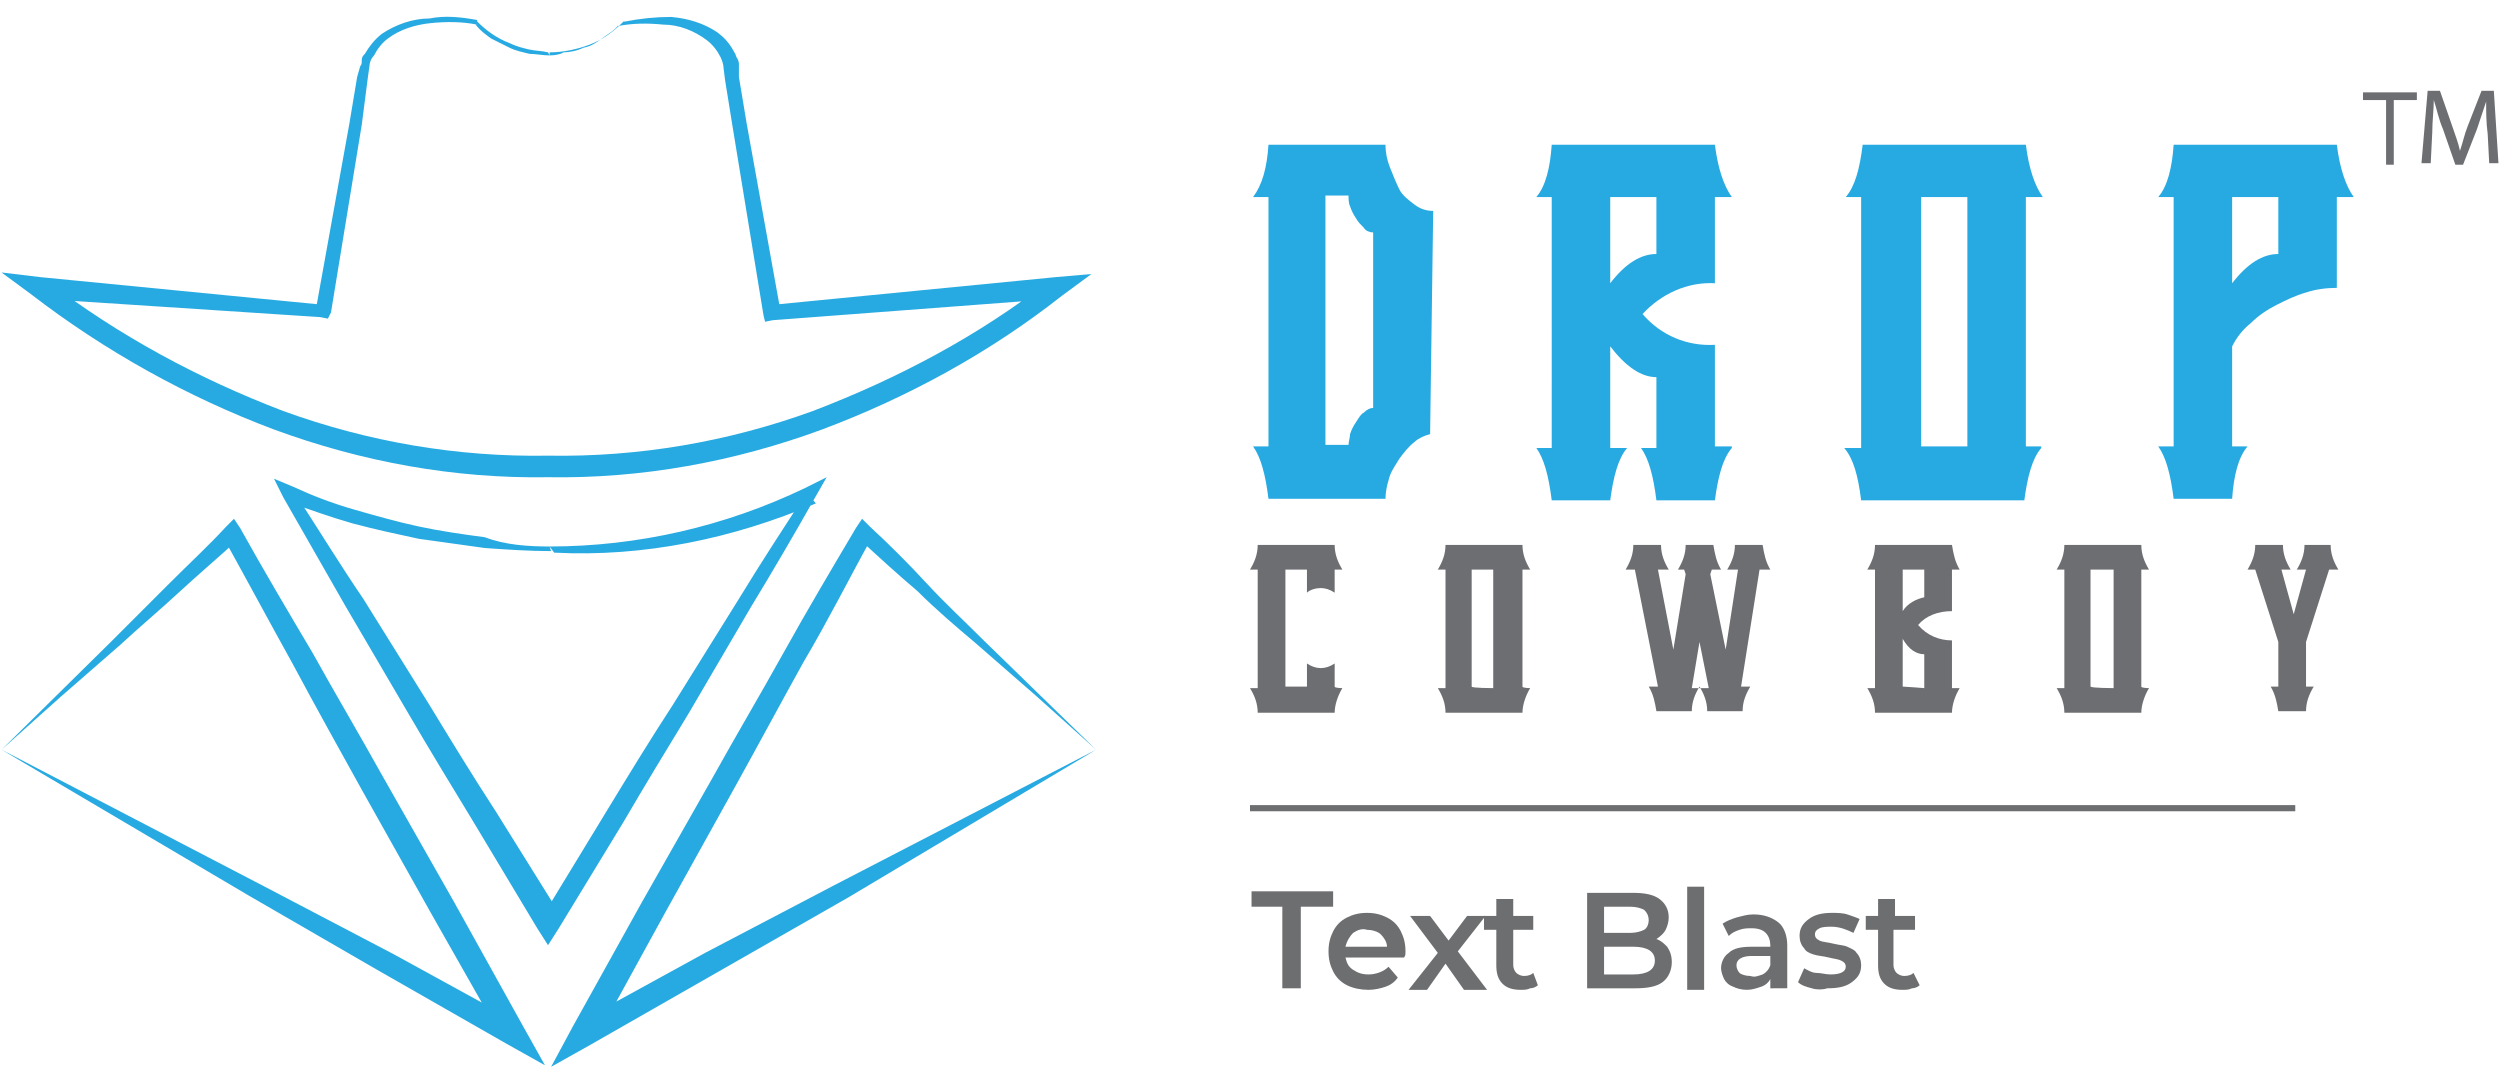
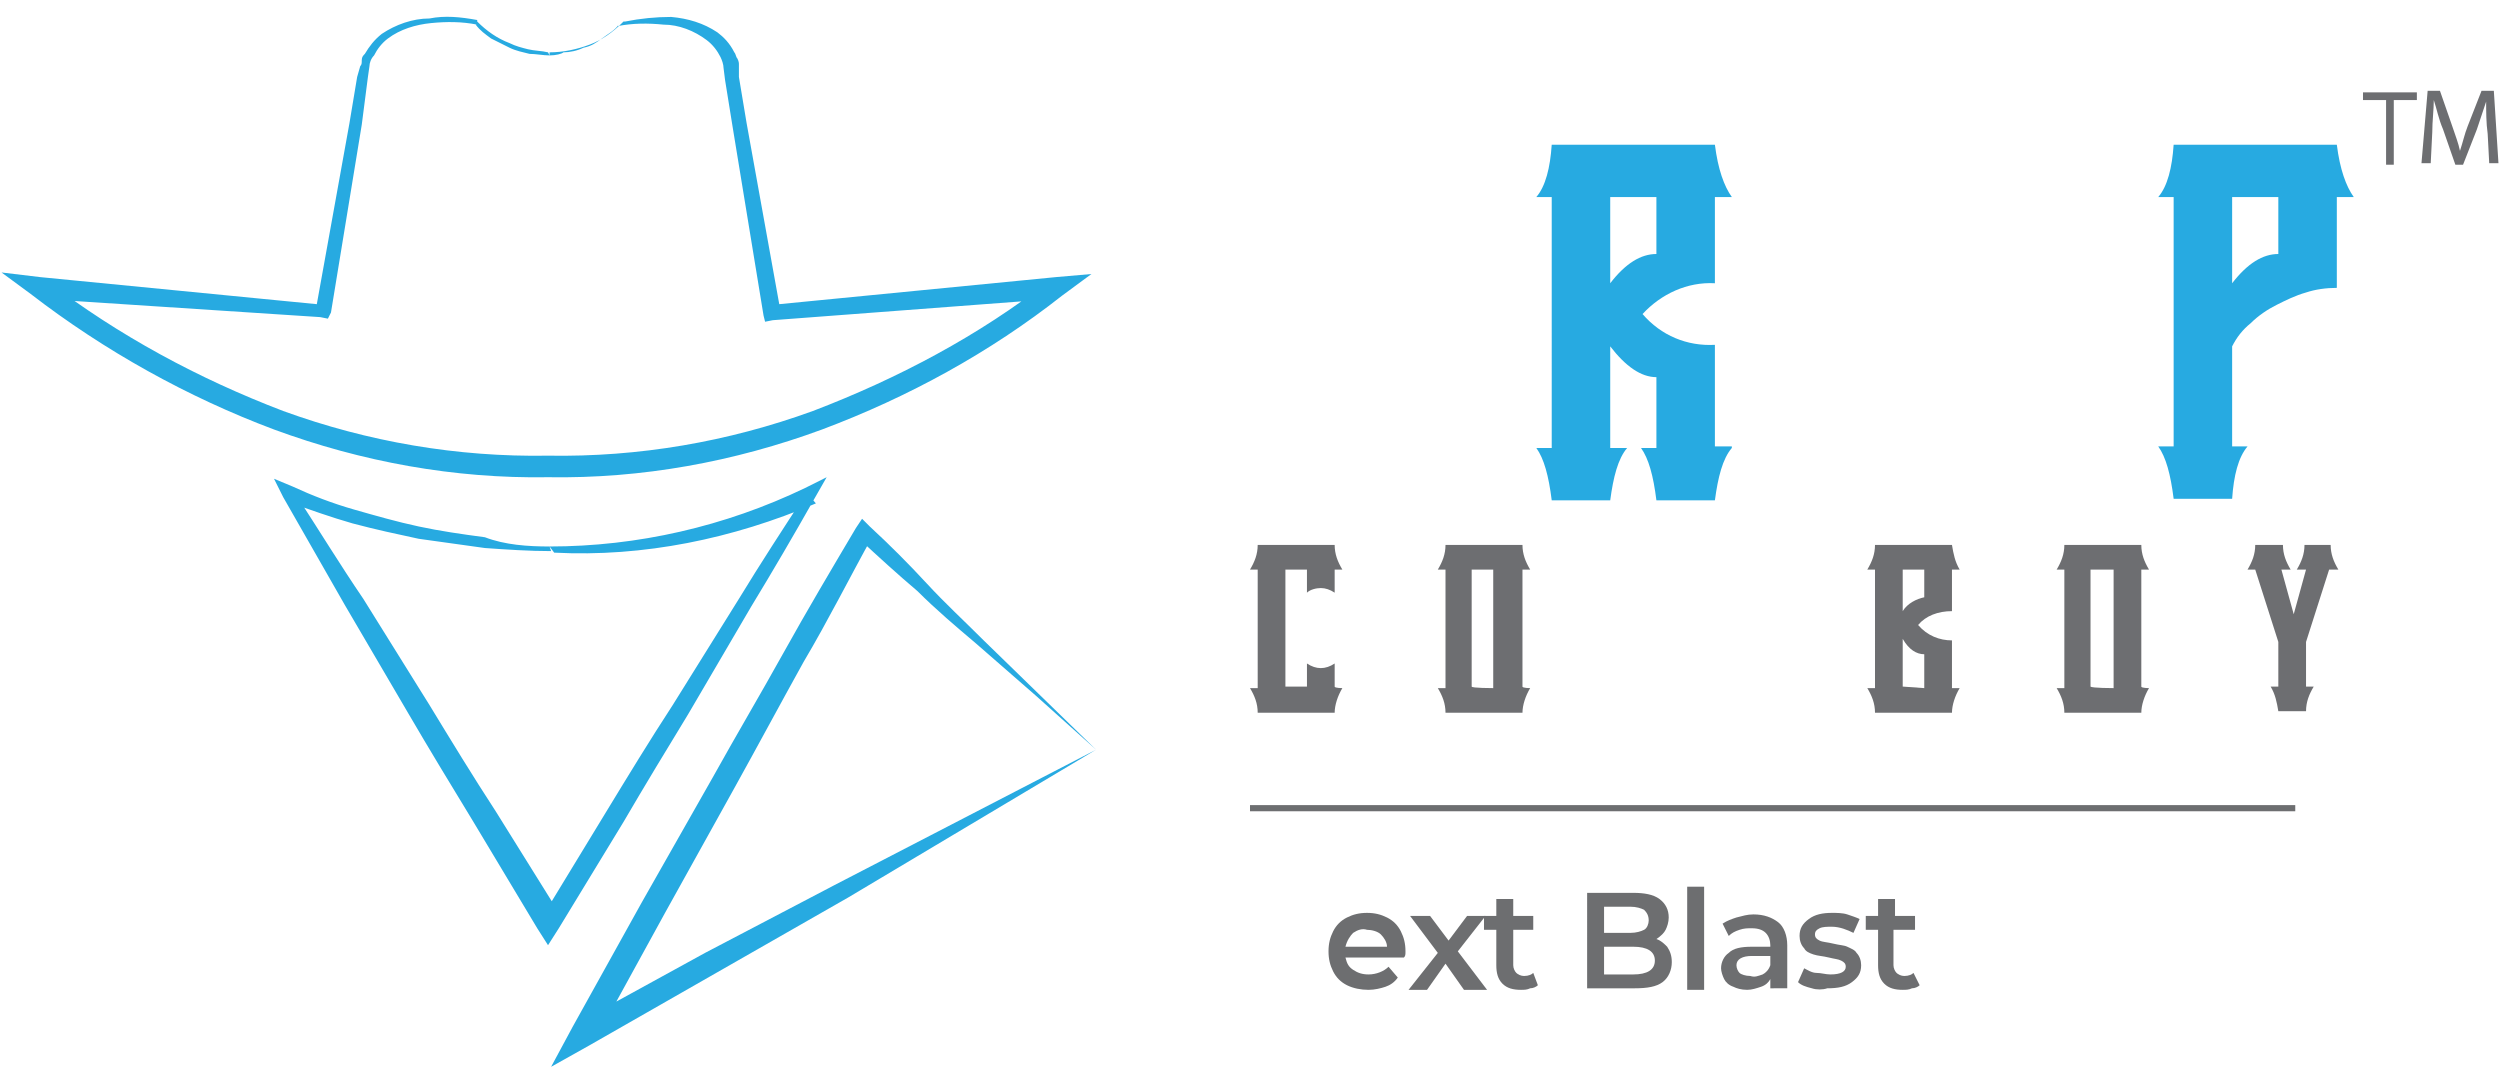
<svg xmlns="http://www.w3.org/2000/svg" id="Layer_1" x="0px" y="0px" viewBox="0 0 162.4 70.4" style="enable-background:new 0 0 162.4 70.4;" xml:space="preserve">
  <style type="text/css"> .st0{fill:#FF214F;} .st1{fill:#6D6E70;} .st2{fill:#27AAE1;} .st3{fill:#6D6E71;} .st4{fill:none;stroke:#000000;stroke-width:0.532;stroke-miterlimit:10;}</style>
  <g>
-     <path class="st1" d="M83.4,58.9h-2.1v-1h5.3v1h-2.1v5.3h-1.2V58.9z" />
    <path class="st1" d="M91.2,62.2h-3.8c0.1,0.4,0.2,0.6,0.5,0.8s0.6,0.3,1,0.3c0.5,0,1-0.2,1.3-0.5l0.6,0.7c-0.2,0.3-0.5,0.5-0.8,0.6 s-0.7,0.2-1.1,0.2c-0.5,0-1-0.1-1.4-0.3s-0.7-0.5-0.9-0.9s-0.3-0.8-0.3-1.3c0-0.5,0.1-0.9,0.3-1.3c0.2-0.4,0.5-0.7,0.9-0.9 c0.4-0.2,0.8-0.3,1.3-0.3c0.5,0,0.9,0.1,1.3,0.3c0.4,0.2,0.7,0.5,0.9,0.9s0.3,0.8,0.3,1.3C91.3,62,91.3,62.1,91.2,62.2z M87.9,60.6 c-0.2,0.2-0.4,0.5-0.5,0.9h2.7c0-0.3-0.2-0.6-0.4-0.8s-0.6-0.3-0.9-0.3C88.5,60.3,88.2,60.4,87.9,60.6z" />
    <path class="st1" d="M95.1,64.3l-1.2-1.7l-1.2,1.7h-1.2l1.9-2.4l-1.8-2.4h1.3l1.2,1.6l1.2-1.6h1.2l-1.8,2.3l1.9,2.5H95.1z" />
    <path class="st1" d="M99.9,64c-0.1,0.1-0.3,0.2-0.5,0.2c-0.2,0.1-0.4,0.1-0.6,0.1c-0.5,0-0.9-0.1-1.2-0.4c-0.3-0.3-0.4-0.7-0.4-1.2 v-2.3h-0.8v-0.9h0.8v-1.1h1.1v1.1h1.3v0.9h-1.3v2.3c0,0.2,0.1,0.4,0.2,0.5c0.1,0.1,0.3,0.2,0.5,0.2c0.3,0,0.5-0.1,0.6-0.2L99.9,64z " />
    <path class="st1" d="M108.3,61.5c0.2,0.3,0.3,0.6,0.3,1c0,0.5-0.2,1-0.6,1.3c-0.4,0.3-1,0.4-1.8,0.4h-3.1V58h3 c0.7,0,1.3,0.1,1.7,0.4c0.4,0.3,0.6,0.7,0.6,1.2c0,0.3-0.1,0.6-0.2,0.8c-0.1,0.2-0.3,0.4-0.6,0.6C107.9,61.1,108.1,61.3,108.3,61.5 z M104.2,58.9v1.7h1.7c0.4,0,0.7-0.1,0.9-0.2c0.2-0.1,0.3-0.4,0.3-0.6c0-0.3-0.1-0.5-0.3-0.7c-0.2-0.1-0.5-0.2-0.9-0.2H104.2z M107.5,62.4c0-0.6-0.5-0.9-1.4-0.9h-1.9v1.8h1.9C107,63.3,107.5,63,107.5,62.4z" />
    <path class="st1" d="M109.6,57.6h1.1v6.7h-1.1V57.6z" />
    <path class="st1" d="M115.5,59.9c0.4,0.3,0.6,0.9,0.6,1.5v2.8H115v-0.6c-0.1,0.2-0.3,0.4-0.6,0.5s-0.6,0.2-0.9,0.2 c-0.4,0-0.7-0.1-0.9-0.2c-0.3-0.1-0.5-0.3-0.6-0.5c-0.1-0.2-0.2-0.5-0.2-0.7c0-0.4,0.2-0.8,0.5-1c0.3-0.3,0.8-0.4,1.5-0.4h1.2v-0.1 c0-0.3-0.1-0.6-0.3-0.8c-0.2-0.2-0.5-0.3-0.9-0.3c-0.3,0-0.5,0-0.8,0.1s-0.5,0.2-0.7,0.4l-0.4-0.8c0.3-0.2,0.6-0.3,0.9-0.4 c0.4-0.1,0.7-0.2,1.1-0.2C114.6,59.4,115.1,59.6,115.5,59.9z M114.5,63.3c0.2-0.1,0.4-0.3,0.5-0.6v-0.6h-1.2c-0.6,0-1,0.2-1,0.6 c0,0.2,0.1,0.4,0.2,0.5s0.4,0.2,0.7,0.2C114,63.5,114.2,63.4,114.5,63.3z" />
    <path class="st1" d="M117.7,64.2c-0.4-0.1-0.7-0.2-0.9-0.4l0.4-0.9c0.2,0.1,0.5,0.3,0.8,0.3s0.6,0.1,0.9,0.1c0.7,0,1-0.2,1-0.5 c0-0.2-0.1-0.3-0.3-0.4c-0.2-0.1-0.4-0.1-0.8-0.2c-0.4-0.1-0.7-0.1-1-0.2s-0.5-0.2-0.6-0.4c-0.2-0.2-0.3-0.5-0.3-0.8 c0-0.5,0.2-0.8,0.6-1.1c0.4-0.3,0.9-0.4,1.5-0.4c0.3,0,0.7,0,1,0.1c0.3,0.1,0.6,0.2,0.8,0.3l-0.4,0.9c-0.4-0.2-0.9-0.4-1.4-0.4 c-0.3,0-0.6,0-0.8,0.1c-0.2,0.1-0.3,0.2-0.3,0.4c0,0.2,0.1,0.3,0.3,0.4c0.2,0.1,0.5,0.1,0.9,0.2c0.4,0.1,0.7,0.1,0.9,0.2 c0.2,0.1,0.5,0.2,0.6,0.4c0.2,0.2,0.3,0.5,0.3,0.8c0,0.5-0.2,0.8-0.6,1.1c-0.4,0.3-0.9,0.4-1.6,0.4C118.4,64.3,118,64.3,117.7,64.2 z" />
    <path class="st1" d="M124.7,64c-0.1,0.1-0.3,0.2-0.5,0.2c-0.2,0.1-0.4,0.1-0.6,0.1c-0.5,0-0.9-0.1-1.2-0.4 c-0.3-0.3-0.4-0.7-0.4-1.2v-2.3h-0.8v-0.9h0.8v-1.1h1.1v1.1h1.3v0.9H123v2.3c0,0.2,0.1,0.4,0.2,0.5c0.1,0.1,0.3,0.2,0.5,0.2 c0.3,0,0.5-0.1,0.6-0.2L124.7,64z" />
  </g>
  <g>
    <rect x="81.2" y="52.3" class="st1" width="67.9" height="0.4" />
  </g>
  <g id="_x38_f0550fa-641f-4009-b4c2-0e3e619438b3_00000059993602648433526660000011656721333087508364_">
    <g id="_x38_d6bf8e3-41e3-4faf-b868-dc087132edd1_00000051354348469585497050000006543658875948945300_">
      <g>
        <g>
          <g>
-             <path class="st2" d="M92.9,28.2c-0.4,0.1-0.8,0.3-1,0.5c-0.4,0.3-0.7,0.7-1,1.1c-0.3,0.5-0.6,0.9-0.7,1.4 C90.1,31.5,90,32,90,32.4h-7.6c-0.2-1.6-0.5-2.7-1-3.4h1V12.8h-1c0.6-0.8,0.9-1.9,1-3.4H90c0,0.5,0.1,1,0.3,1.5 c0.2,0.5,0.4,1,0.6,1.4s0.6,0.7,1,1c0.4,0.3,0.8,0.4,1.2,0.4L92.9,28.2L92.9,28.2z M89.2,15.1c-0.2,0-0.5-0.1-0.6-0.3 c-0.2-0.2-0.4-0.4-0.5-0.6c-0.2-0.3-0.3-0.5-0.4-0.8c-0.1-0.2-0.1-0.5-0.1-0.7h-1.5v16.2h1.5c0-0.2,0.1-0.5,0.1-0.7 c0.1-0.3,0.2-0.5,0.4-0.8c0.2-0.3,0.3-0.5,0.5-0.6c0.2-0.2,0.4-0.3,0.6-0.3V15.1z" />
            <path class="st2" d="M112.5,29.1c-0.6,0.7-0.9,1.9-1.1,3.4h-3.8c-0.2-1.6-0.5-2.7-1-3.4h1v-4.6c-1,0-2-0.7-3-2v6.6h1.1 c-0.6,0.7-0.9,1.9-1.1,3.4h-3.8c-0.2-1.6-0.5-2.7-1-3.4h1V12.8h-1c0.6-0.7,0.9-1.9,1-3.4h10.6c0.2,1.6,0.6,2.7,1.1,3.4h-1.1 v5.6c-1.8-0.1-3.5,0.7-4.7,2c1.2,1.4,2.9,2.1,4.7,2v6.6H112.5z M107.6,12.8h-3v5.6c1-1.3,2-1.9,3-1.9V12.8z" />
-             <path class="st2" d="M132.6,29.1c-0.6,0.7-0.9,1.9-1.1,3.4h-10.6c-0.2-1.6-0.5-2.7-1.1-3.4h1.1V12.8h-1 c0.6-0.7,0.9-1.8,1.1-3.4h10.6c0.2,1.6,0.6,2.7,1.1,3.4h-1.1v16.2H132.6z M127.8,29.1V12.8h-3v16.2H127.8z" />
            <path class="st2" d="M151.8,12.8v5.9c-0.7,0-1.4,0.1-2,0.3c-0.7,0.2-1.3,0.5-1.9,0.8c-0.6,0.3-1.2,0.7-1.7,1.2 c-0.5,0.4-0.9,0.9-1.2,1.5V29h1c-0.6,0.7-0.9,1.9-1,3.4h-3.8c-0.2-1.6-0.5-2.7-1-3.4h1V12.8h-1c0.6-0.7,0.9-1.9,1-3.4h10.6 c0.2,1.6,0.6,2.7,1.1,3.4H151.8z M148,12.8h-3v5.6c1-1.3,2-1.9,3-1.9V12.8z" />
          </g>
          <g>
            <path class="st3" d="M87.2,44.7c-0.3,0.5-0.5,1.1-0.5,1.6h-5c0-0.6-0.2-1.1-0.5-1.6h0.5V37h-0.5c0.3-0.5,0.5-1,0.5-1.6h5 c0,0.6,0.2,1.1,0.5,1.6h-0.5v1.5c-0.3-0.2-0.6-0.3-0.9-0.3c-0.3,0-0.7,0.1-0.9,0.3V37h-1.4v7.6h1.4v-1.5 c0.3,0.2,0.6,0.3,0.9,0.3c0.3,0,0.6-0.1,0.9-0.3v1.5C86.7,44.7,87.2,44.7,87.2,44.7z" />
            <path class="st3" d="M99.4,44.7c-0.3,0.5-0.5,1.1-0.5,1.6h-5c0-0.6-0.2-1.1-0.5-1.6h0.5V37h-0.5c0.3-0.5,0.5-1,0.5-1.6h5 c0,0.6,0.2,1.1,0.5,1.6h-0.5v7.6C98.9,44.7,99.4,44.7,99.4,44.7z M97,44.7V37h-1.4v7.6C95.6,44.7,97,44.7,97,44.7z" />
-             <path class="st3" d="M114.3,37l-1.2,7.6h0.6c-0.3,0.5-0.5,1-0.5,1.6h-2.3c0-0.6-0.2-1.1-0.5-1.6c-0.3,0.5-0.5,1-0.5,1.6h-2.3 c-0.1-0.6-0.2-1.1-0.5-1.6h0.6l-1.5-7.6h-0.6c0.3-0.5,0.5-1,0.5-1.6h1.8c0,0.6,0.2,1.1,0.5,1.6h-0.7l1,5.2l0.8-4.9l-0.1-0.3 H109c0.3-0.5,0.5-1,0.5-1.6h1.8c0.1,0.6,0.2,1.1,0.5,1.6h-0.6l-0.1,0.3l1,4.9l0.8-5.2h-0.7c0.3-0.5,0.5-1,0.5-1.6h1.8 c0.1,0.6,0.2,1.1,0.5,1.6H114.3z M111,44.7l-0.6-3l-0.5,3H111z" />
            <path class="st3" d="M127.3,44.7c-0.3,0.5-0.5,1.1-0.5,1.6h-5c0-0.6-0.2-1.1-0.5-1.6h0.5V37h-0.5c0.3-0.5,0.5-1,0.5-1.6h5 c0.1,0.6,0.2,1.1,0.5,1.6h-0.5v2.7c-0.9,0-1.7,0.3-2.2,0.9c0.6,0.7,1.4,1,2.2,1v3.1H127.3z M125,37h-1.4v2.7 c0.3-0.5,0.9-0.8,1.4-0.9V37z M125,44.7v-2.2c-0.5,0-1-0.3-1.4-1v3.1L125,44.7z" />
            <path class="st3" d="M139.6,44.7c-0.3,0.5-0.5,1.1-0.5,1.6h-5c0-0.6-0.2-1.1-0.5-1.6h0.5V37h-0.5c0.3-0.5,0.5-1,0.5-1.6h5 c0,0.6,0.2,1.1,0.5,1.6h-0.5v7.6C139.1,44.7,139.6,44.7,139.6,44.7z M137.3,44.7V37h-1.5v7.6C135.9,44.7,137.3,44.7,137.3,44.7 z" />
            <path class="st3" d="M151.3,37l-1.5,4.7v2.9h0.5c-0.3,0.5-0.5,1-0.5,1.6h-1.8c-0.1-0.6-0.2-1.1-0.5-1.6h0.5v-2.9l-1.5-4.7H146 c0.3-0.5,0.5-1,0.5-1.6h1.8c0,0.6,0.2,1.1,0.5,1.6h-0.6l0.8,2.9l0.8-2.9h-0.6c0.3-0.5,0.5-1,0.5-1.6h1.7c0,0.6,0.2,1.1,0.5,1.6 H151.3z" />
          </g>
        </g>
        <g>
          <path class="st3" d="M155,6.5h-1.5V6h3.5v0.5h-1.5v4.2H155V6.5z" />
          <path class="st3" d="M161.6,8.7c-0.1-0.7-0.1-1.5-0.1-2.1l0,0c-0.2,0.6-0.4,1.2-0.6,1.8l-0.9,2.3h-0.5l-0.8-2.3 c-0.3-0.7-0.4-1.3-0.6-1.9l0,0c0,0.6-0.1,1.4-0.1,2.1l-0.1,2h-0.6l0.4-4.7h0.8l0.8,2.3c0.2,0.6,0.4,1.1,0.5,1.6l0,0 c0.2-0.6,0.3-1.1,0.5-1.6l0.9-2.3h0.8l0.3,4.7h-0.6L161.6,8.7z" />
        </g>
      </g>
    </g>
  </g>
  <g>
-     <path class="st2" d="M0.1,48.7l7.2-7.1c1.2-1.2,2.4-2.4,3.7-3.7s2.5-2.4,3.7-3.7l0.5-0.5l0.4,0.6c1.5,2.7,3.1,5.4,4.7,8.1 c1.5,2.7,3.1,5.4,4.6,8.1l4.6,8.1l4.5,8.1l1.4,2.5l-2.5-1.4l-8.4-4.8l-8.3-4.8L0.1,48.7z M0.1,48.7l17.1,8.9l8.4,4.4l8.2,4.5 l-1.1,1.1l-4.6-8.1l-4.6-8.2c-1.5-2.7-3-5.4-4.5-8.2c-1.5-2.7-3-5.5-4.5-8.2l0.9,0.2c-1.2,1.1-2.5,2.2-3.8,3.4s-2.5,2.2-3.8,3.4 l-3.9,3.4L0.1,48.7z" />
    <path class="st2" d="M71.2,48.7l-3.9-3.5l-3.9-3.4c-1.3-1.1-2.6-2.2-3.8-3.4c-1.3-1.1-2.5-2.2-3.8-3.4l0.9-0.2 c-1.5,2.7-2.9,5.5-4.5,8.2c-1.5,2.7-3,5.5-4.5,8.2l-4.5,8.1l-4.5,8.2l-1.1-1.1l8.2-4.5l8.4-4.4L71.2,48.7z M71.2,48.7l-16.1,9.6 l-8.4,4.8l-8.4,4.8l-2.5,1.4l1.4-2.6l4.5-8.1l4.6-8.1c1.5-2.7,3.1-5.4,4.6-8.1c1.5-2.7,3.1-5.4,4.7-8.1l0.4-0.6l0.5,0.5 c1.3,1.2,2.5,2.4,3.7,3.7s2.4,2.4,3.7,3.7L71.2,48.7z" />
    <path class="st2" d="M35.7,35.5c5.7,0,11.4-1.3,16.6-3.8l0,0l1.4-0.7l-0.8,1.4c-1.3,2.3-2.7,4.7-4.1,7l-4.1,7 c-1.4,2.3-2.8,4.6-4.2,7l-4.2,6.9l-0.7,1.1l-0.7-1.1l-4.2-7c-1.4-2.3-2.8-4.6-4.2-7l-4.1-7c-1.3-2.3-2.7-4.7-4-7l-0.6-1.2l1.2,0.5 l0,0c1.3,0.6,2.6,1.1,4,1.5c1.4,0.4,2.8,0.8,4.2,1.1c1.4,0.3,2.8,0.5,4.3,0.7C32.8,35.4,34.3,35.5,35.7,35.5l0.1,0.3 c-1.4,0-2.9-0.1-4.3-0.2c-1.4-0.2-2.9-0.4-4.3-0.6c-1.4-0.3-2.8-0.6-4.3-1c-1.4-0.4-2.8-0.9-4.2-1.4l0,0l0.5-0.5 c1.5,2.3,2.9,4.6,4.4,6.8l4.3,6.9c1.4,2.3,2.8,4.6,4.3,6.9l4.3,6.9h-1.3l4.2-6.9c1.4-2.3,2.8-4.6,4.3-6.9l4.3-6.9 c1.4-2.3,2.9-4.6,4.4-6.9l0.6,0.7l0,0c-5.4,2.3-11.2,3.5-17,3.2L35.7,35.5L35.7,35.5z" />
    <path class="st2" d="M35.7,3.6c-0.4,0-0.9-0.1-1.3-0.1c-0.4-0.1-0.9-0.2-1.3-0.4c-0.4-0.2-0.8-0.4-1.2-0.6c-0.4-0.3-0.7-0.5-1-0.9 l0,0L31,1.6c-1-0.2-2-0.2-3-0.1c-1,0.1-2,0.4-2.8,1c-0.4,0.3-0.7,0.7-0.9,1.1C24.1,3.8,24,4.1,24,4.3l-0.1,0.7l-0.4,3.1l-1,6.1 l-1,6.1l-0.2,0.4l-0.5-0.1L2.5,19.4L3,18.2c4.7,3.6,9.9,6.4,15.4,8.5c5.5,2,11.3,3,17.2,2.9c5.9,0.1,11.7-0.9,17.2-2.9 c5.5-2.1,10.8-4.9,15.4-8.5l0.5,1.2l-18.5,1.4l-0.5,0.1l-0.1-0.4l-1-6.1l-1-6.1l-0.5-3.1l-0.1-0.8c0-0.2-0.1-0.5-0.2-0.7 c-0.2-0.4-0.5-0.8-0.9-1.1c-0.8-0.6-1.8-1-2.8-1c-1-0.1-2-0.1-3,0.1l0,0l0.1-0.1c-0.3,0.4-0.7,0.6-1.1,0.9 c-0.4,0.3-0.7,0.5-1.2,0.6c-0.4,0.2-0.9,0.3-1.3,0.3C36.5,3.5,36.1,3.6,35.7,3.6V3.4c0.9,0,1.8-0.2,2.6-0.5 c0.8-0.3,1.5-0.8,2.1-1.4l0.1-0.1h0.1l0,0c1-0.2,2-0.3,3-0.3c1.1,0.1,2.1,0.4,3,1c0.4,0.3,0.8,0.7,1.1,1.3c0.1,0.1,0.1,0.3,0.2,0.4 c0.1,0.2,0.1,0.3,0.1,0.4L48,5l0.5,3l1.1,6.1l1.1,6.1l-0.5-0.4L68.6,18l2.3-0.2l-1.9,1.4c-4.7,3.7-10,6.6-15.6,8.7 c-5.7,2.1-11.7,3.2-17.8,3.1c-6.1,0.1-12.1-1-17.8-3.1c-5.6-2.1-11-5.1-15.8-8.8l-1.9-1.4L2.6,18L21,19.8l-0.5,0.4l1.1-6.1l1.1-6.1 l0.5-3l0.2-0.7c0.1-0.1,0.1-0.2,0.1-0.4s0.1-0.3,0.2-0.4c0.3-0.5,0.6-0.9,1.1-1.3c0.9-0.6,2-1,3.1-1C28.9,1,29.9,1.1,31,1.3H31v0.1 l0,0c0.6,0.6,1.3,1.1,2.1,1.4c0.4,0.2,0.8,0.3,1.2,0.4c0.4,0.1,0.9,0.1,1.3,0.2L35.7,3.6L35.7,3.6z" />
  </g>
</svg>